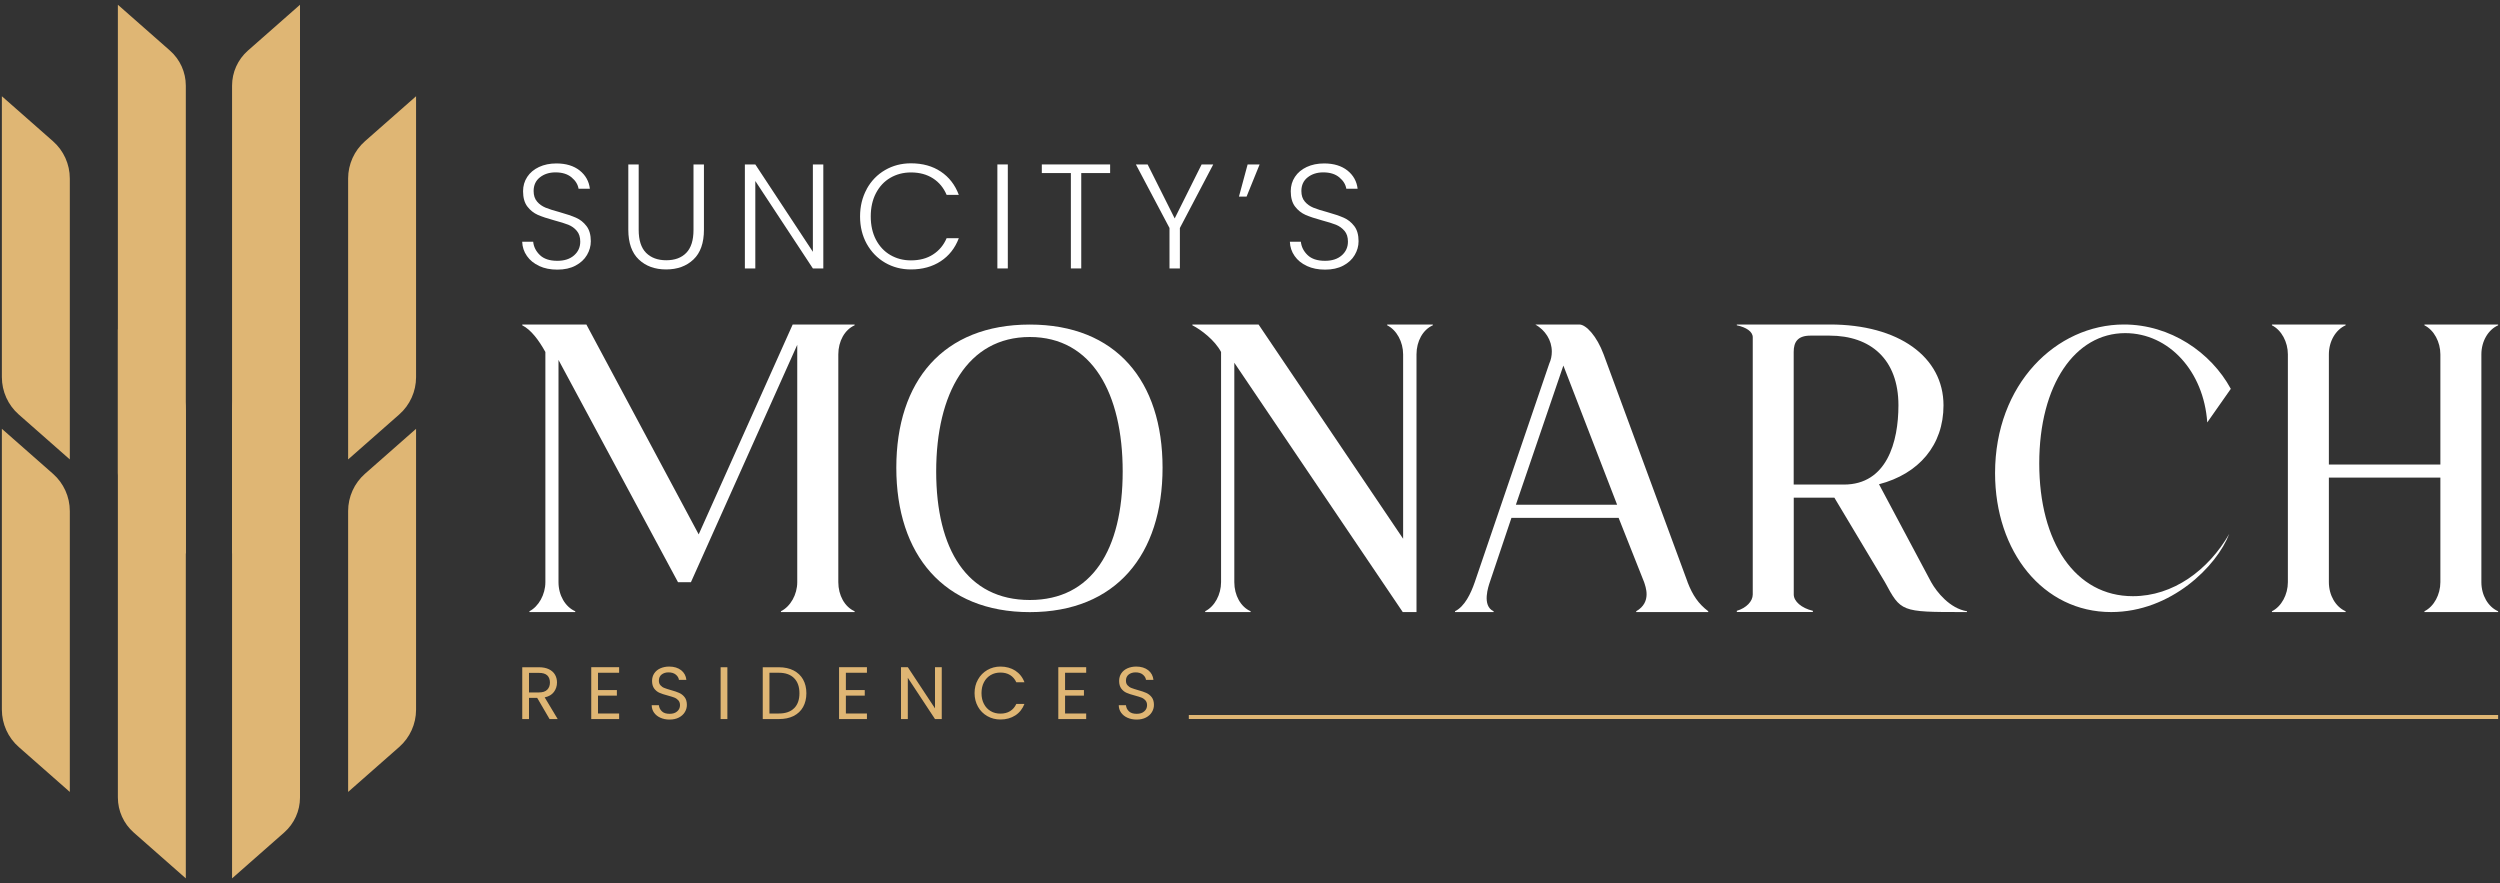
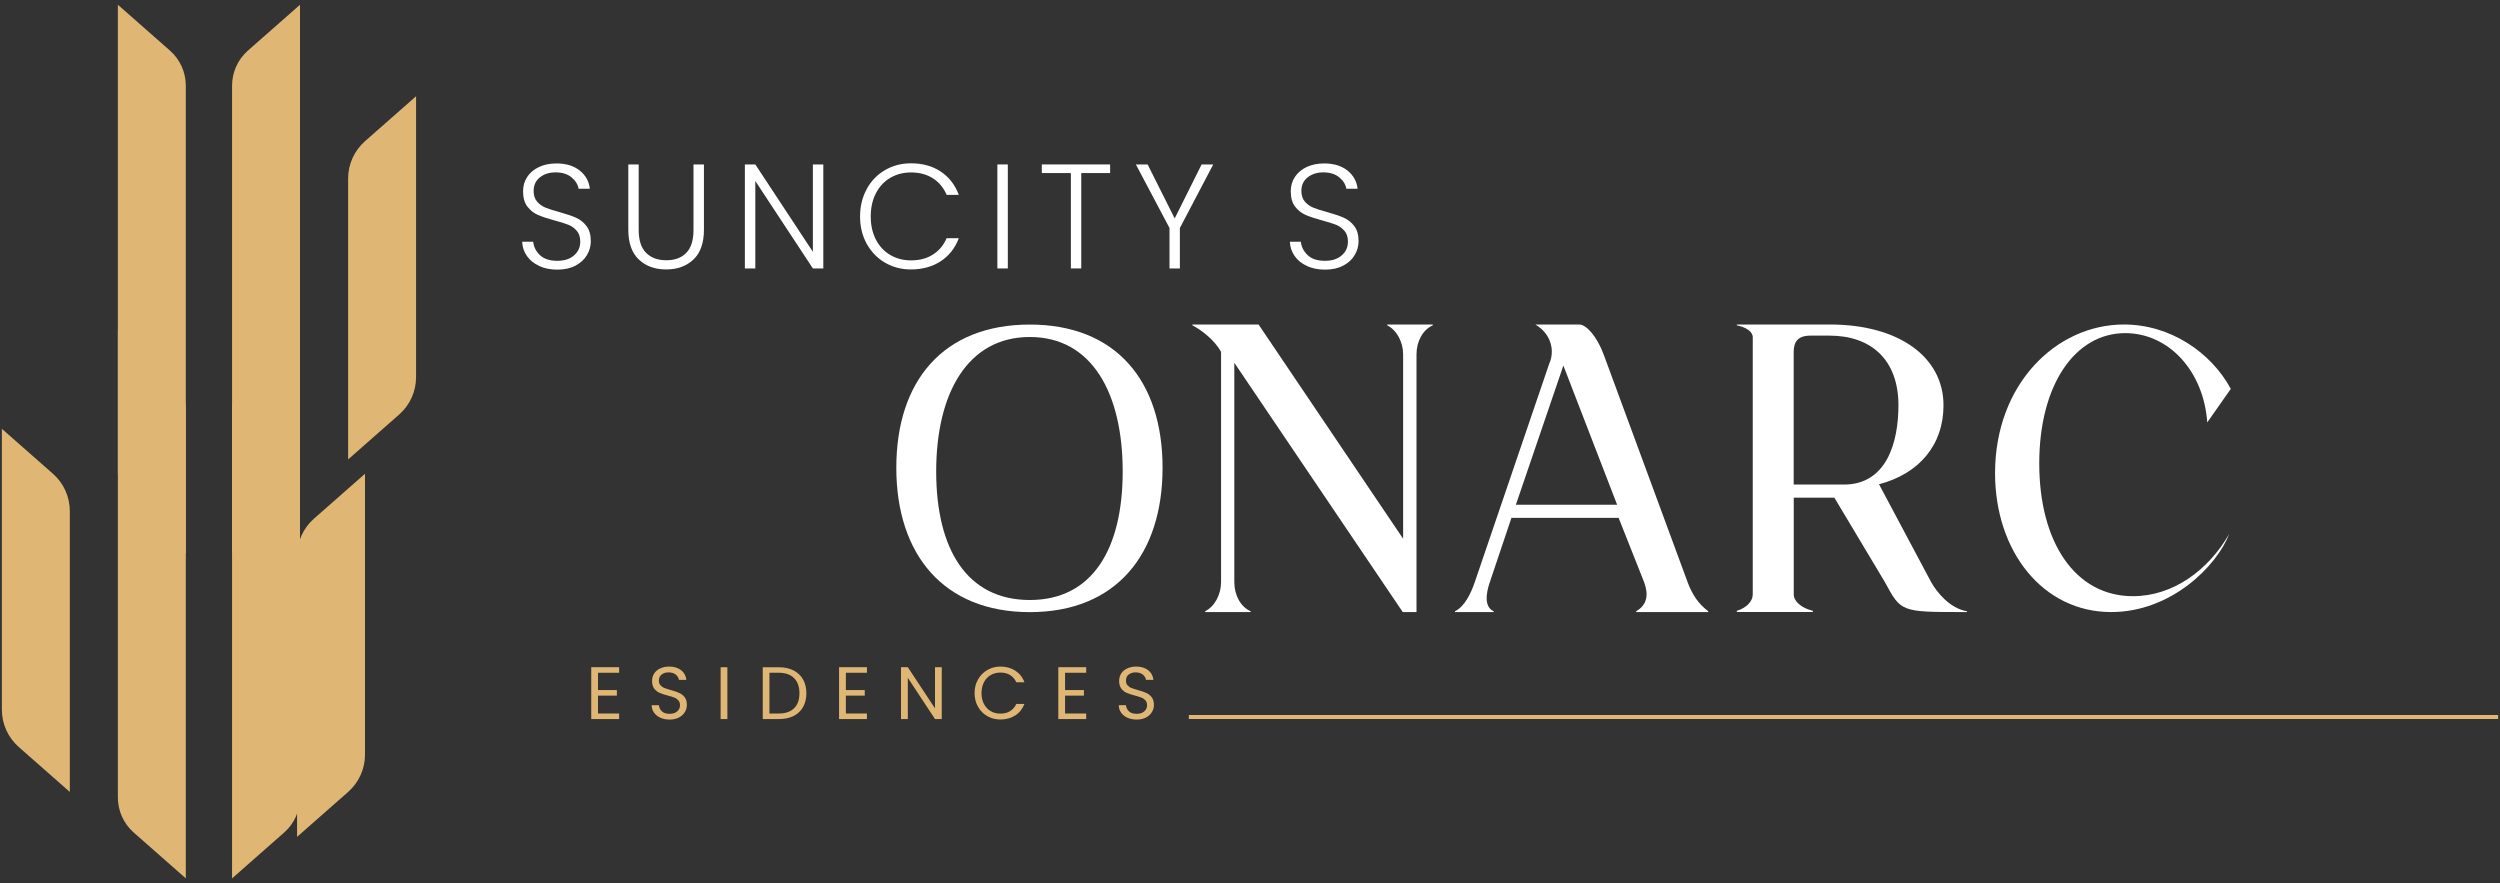
<svg xmlns="http://www.w3.org/2000/svg" id="Layer_1" version="1.1" viewBox="0 0 400 141.3">
  <rect x="0" y="0" width="400" height="141.3" fill="#333333" stroke="none" />
  <defs>
    <style>
      .st0 {
        fill: #fff;
      }

      .st1 {
        fill: #dfb674;
      }
    </style>
  </defs>
-   <path class="st1" d="M87.93,115.05l-1.98-3.39h-1.31v3.39h-1.08v-8.29h2.68c.63,0,1.16.11,1.59.32.43.21.76.5.97.87.21.36.32.78.32,1.25,0,.57-.17,1.07-.49,1.51-.33.44-.82.73-1.48.87l2.08,3.47s-1.3,0-1.3,0ZM84.64,110.79h1.59c.59,0,1.03-.14,1.32-.43s.44-.68.44-1.16-.15-.87-.43-1.14c-.29-.27-.73-.4-1.33-.4h-1.59v3.14h0Z" />
  <polygon class="st1" points="95.68 107.64 95.68 110.41 98.7 110.41 98.7 111.3 95.68 111.3 95.68 114.16 99.06 114.16 99.06 115.05 94.6 115.05 94.6 106.75 99.06 106.75 99.06 107.64 95.68 107.64" />
  <path class="st1" d="M105.67,114.84c-.43-.19-.77-.46-1.02-.81-.25-.34-.37-.74-.38-1.2h1.15c.04.39.2.72.48.98.28.27.69.4,1.23.4s.92-.13,1.22-.39.45-.59.45-.99c0-.32-.09-.57-.26-.77-.18-.2-.39-.35-.65-.45s-.62-.21-1.06-.33c-.55-.14-.99-.29-1.31-.43-.33-.14-.61-.37-.84-.67-.23-.31-.35-.72-.35-1.23,0-.45.11-.85.34-1.2.23-.35.55-.62.97-.81.42-.19.9-.29,1.43-.29.78,0,1.41.2,1.91.58.49.39.77.9.84,1.55h-1.19c-.04-.32-.21-.6-.5-.84s-.68-.36-1.17-.36c-.45,0-.82.12-1.11.35s-.43.56-.43.98c0,.3.08.55.26.74.17.19.38.34.63.43.25.1.6.21,1.05.34.55.15.99.3,1.32.45.33.15.62.37.86.68s.36.72.36,1.24c0,.4-.11.79-.32,1.14-.22.36-.53.65-.95.87s-.92.33-1.49.33-1.04-.1-1.47-.29" />
  <rect class="st1" x="115.3" y="106.76" width="1.08" height="8.29" />
  <path class="st1" d="M126.97,107.27c.66.34,1.17.82,1.52,1.44.35.63.53,1.36.53,2.21s-.18,1.58-.53,2.21c-.35.62-.86,1.1-1.52,1.43-.66.33-1.44.49-2.35.49h-2.58v-8.29h2.58c.9,0,1.69.17,2.35.51M127.07,113.31c.56-.57.84-1.36.84-2.39s-.28-1.84-.85-2.41c-.57-.58-1.38-.87-2.45-.87h-1.5v6.52h1.5c1.07,0,1.89-.28,2.45-.85" />
  <polygon class="st1" points="135.34 107.64 135.34 110.41 138.36 110.41 138.36 111.3 135.34 111.3 135.34 114.16 138.71 114.16 138.71 115.05 134.25 115.05 134.25 106.75 138.71 106.75 138.71 107.64 135.34 107.64" />
  <polygon class="st1" points="150.68 115.05 149.6 115.05 145.25 108.45 145.25 115.05 144.16 115.05 144.16 106.75 145.25 106.75 149.6 113.34 149.6 106.75 150.68 106.75 150.68 115.05" />
  <path class="st1" d="M156.48,108.72c.36-.65.86-1.15,1.49-1.52.63-.36,1.33-.55,2.1-.55.9,0,1.69.22,2.37.65.67.44,1.17,1.05,1.47,1.86h-1.3c-.23-.5-.56-.88-.99-1.15-.43-.27-.95-.4-1.55-.4s-1.1.13-1.56.4c-.46.27-.82.65-1.08,1.15-.26.49-.39,1.08-.39,1.74s.13,1.24.39,1.73c.26.5.62.88,1.08,1.15.46.27.98.4,1.56.4s1.12-.13,1.55-.4c.43-.27.76-.65.99-1.15h1.3c-.31.79-.8,1.41-1.47,1.84-.67.43-1.46.65-2.37.65-.77,0-1.47-.18-2.1-.54s-1.13-.86-1.49-1.5-.55-1.37-.55-2.18.18-1.54.55-2.18" />
  <polygon class="st1" points="170.41 107.64 170.41 110.41 173.43 110.41 173.43 111.3 170.41 111.3 170.41 114.16 173.79 114.16 173.79 115.05 169.33 115.05 169.33 106.75 173.79 106.75 173.79 107.64 170.41 107.64" />
  <path class="st1" d="M180.4,114.84c-.43-.19-.77-.46-1.02-.81-.25-.34-.37-.74-.38-1.2h1.15c.04.39.2.72.48.98.28.27.69.4,1.23.4s.92-.13,1.22-.39.45-.59.45-.99c0-.32-.09-.57-.26-.77-.18-.2-.39-.35-.65-.45s-.62-.21-1.06-.33c-.55-.14-.99-.29-1.31-.43-.33-.14-.61-.37-.84-.67-.23-.31-.35-.72-.35-1.23,0-.45.11-.85.34-1.2s.55-.62.97-.81c.42-.19.9-.29,1.43-.29.78,0,1.41.2,1.91.58.49.39.77.9.84,1.55h-1.19c-.04-.32-.21-.6-.5-.84s-.68-.36-1.17-.36c-.45,0-.82.12-1.11.35s-.43.56-.43.98c0,.3.08.55.26.74.17.19.38.34.63.43.25.1.6.21,1.05.34.55.15.99.3,1.32.45.33.15.62.37.86.68s.36.72.36,1.24c0,.4-.11.79-.32,1.14-.22.36-.53.65-.95.87s-.92.33-1.49.33-1.04-.1-1.47-.29" />
-   <path class="st0" d="M84.71,97.8c1.47-.76,2.55-2.68,2.55-4.65v-36.83c-1.02-1.85-2.29-3.57-3.7-4.27v-.13h10.26l17.97,33.58,15.04-33.58h9.91v.13c-1.59.7-2.61,2.55-2.61,4.65v36.45c0,2.1,1.02,3.95,2.61,4.65v.13h-11.79v-.13c1.53-.76,2.61-2.68,2.61-4.65v-37.98l-17.01,37.98h-2.07l-19.12-35.56v35.56c0,2.1,1.08,3.95,2.68,4.65v.13h-7.33v-.13Z" />
  <path class="st0" d="M164.77,51.93c13.81,0,21.24,9.04,21.24,22.91s-7.43,23.1-21.24,23.1-21.36-9.23-21.36-23.1,7.49-22.91,21.36-22.91M164.77,96c9.97,0,14.86-8.1,14.86-20.57s-4.89-21.51-14.86-21.51-14.98,9.03-14.98,21.51,4.95,20.57,14.98,20.57" />
  <path class="st0" d="M192.82,97.8c1.53-.76,2.55-2.68,2.55-4.65v-36.83c-.96-1.85-3.19-3.57-4.59-4.27v-.13h10.59l23.13,34.28v-29.5c0-1.98-1.02-3.89-2.55-4.65v-.13h7.3v.13c-1.59.7-2.61,2.55-2.61,4.65v41.23h-2.2l-26.95-39.89v35.11c0,2.1,1.02,3.95,2.61,4.65v.13h-7.27v-.13h-.01Z" />
  <path class="st0" d="M270.02,93.15l-13.44-36.45c-1.09-2.93-2.81-4.78-3.89-4.78h-7.04c1.58.9,2.64,2.5,2.64,4.34,0,.68-.14,1.33-.41,1.92l-11.92,34.97c-.64,1.85-1.62,3.89-3.16,4.65v.13h6.18v-.13c-1.94-.88-.8-4.08-.61-4.65l3.46-10.29h17.15l4.08,10.29c.19.64,1.28,3.19-1.27,4.65v.13h11.53v-.13c-1.59-1.21-2.49-2.55-3.31-4.65M242.54,80.76l7.6-22.27,8.6,22.27h-16.2Z" />
  <path class="st0" d="M314.71,97.93h-.76c-9.81,0-9.81-.06-12.36-4.78l-8.09-13.52h-6.5v15.49c0,1.08,1.21,2.17,3.06,2.61v.19h-12.17v-.19c1.53-.45,2.55-1.53,2.55-2.61v-41.16c0-.89-1.02-1.59-2.55-1.91v-.13h14.91c10.96,0,18.16,5.16,18.16,12.94,0,6.37-3.95,10.96-10.32,12.62l8.35,15.67c.89,1.59,2.99,4.21,5.73,4.65v.13h-.01ZM303.75,64.86c0-7.39-4.46-11.16-11.02-11.16h-3.06c-2.04,0-2.68,1.02-2.68,2.61v21.22h8.03c6.88,0,8.73-6.82,8.73-12.68" />
  <path class="st0" d="M356.94,62.2l-3.78,5.39c-.56-8.17-6.13-14.29-13.13-14.29-7.99,0-13.75,8.22-13.75,20.85s5.76,21.24,14.98,21.24c6.44,0,12.07-4.15,15.42-9.97-1.98,5.14-9.29,12.51-18.89,12.51-10.9,0-18.58-9.66-18.58-22.23,0-14.24,9.78-23.78,20.62-23.78,7.43,0,13.93,4.46,17.09,10.28" />
-   <path class="st0" d="M363.51,97.8c1.53-.76,2.55-2.68,2.55-4.65v-36.45c0-1.98-1.02-3.89-2.55-4.65v-.13h11.79v.13c-1.59.7-2.68,2.55-2.68,4.65v17.62h17.84v-17.62c0-1.98-1.02-3.89-2.55-4.65v-.13h11.79v.13c-1.59.7-2.68,2.55-2.68,4.65v36.45c0,2.1,1.08,3.95,2.68,4.65v.13h-11.79v-.13c1.53-.76,2.55-2.68,2.55-4.65v-16.73h-17.84v16.73c0,2.1,1.08,3.95,2.68,4.65v.13h-11.79s0-.13,0-.13Z" />
  <path class="st1" d="M37.13,140.54l8.34-7.34c1.61-1.42,2.53-3.46,2.53-5.6V52.69l-8.34,7.34c-1.61,1.42-2.53,3.46-2.53,5.6v74.91h0Z" />
-   <path class="st1" d="M55.7,126.71l8.17-7.19c1.72-1.51,2.7-3.69,2.7-5.97v-44.94l-8.17,7.19c-1.72,1.51-2.7,3.69-2.7,5.97,0,0,0,44.94,0,44.94Z" />
+   <path class="st1" d="M55.7,126.71c1.72-1.51,2.7-3.69,2.7-5.97v-44.94l-8.17,7.19c-1.72,1.51-2.7,3.69-2.7,5.97,0,0,0,44.94,0,44.94Z" />
  <path class="st1" d="M29.73,140.54l-8.34-7.34c-1.61-1.42-2.53-3.46-2.53-5.6V52.69l8.34,7.34c1.61,1.42,2.53,3.46,2.53,5.6v74.91h0Z" />
  <path class="st1" d="M11.17,126.71l-8.17-7.19c-1.72-1.51-2.7-3.69-2.7-5.97v-44.94l8.17,7.19c1.72,1.51,2.7,3.69,2.7,5.97,0,0,0,44.94,0,44.94Z" />
  <path class="st1" d="M37.13,88.61l8.34-7.34c1.61-1.42,2.53-3.46,2.53-5.6V.76l-8.34,7.34c-1.61,1.42-2.53,3.46-2.53,5.6v74.91Z" />
  <path class="st1" d="M55.7,73.51l8.17-7.19c1.72-1.51,2.7-3.69,2.7-5.97V15.4l-8.17,7.19c-1.72,1.51-2.7,3.69-2.7,5.97v44.94h0Z" />
  <path class="st1" d="M29.73,88.61l-8.34-7.34c-1.61-1.42-2.53-3.46-2.53-5.6V.76l8.34,7.34c1.61,1.42,2.53,3.46,2.53,5.6v74.91Z" />
-   <path class="st1" d="M11.17,73.51l-8.17-7.19c-1.72-1.51-2.7-3.69-2.7-5.97V15.4l8.17,7.19c1.72,1.51,2.7,3.69,2.7,5.97v44.94h0Z" />
  <rect class="st1" x="190.21" y="114.4" width="209.49" height=".64" />
  <path class="st0" d="M86.27,42.55c-.83-.38-1.49-.91-1.96-1.59-.48-.68-.73-1.44-.76-2.28h1.76c.08.81.44,1.52,1.07,2.13s1.56.92,2.79.92c1.13,0,2.02-.29,2.68-.87.66-.58.99-1.31.99-2.2,0-.71-.18-1.29-.55-1.72-.36-.44-.82-.76-1.36-.98-.54-.21-1.29-.45-2.24-.7-1.11-.3-1.99-.6-2.64-.88-.65-.29-1.21-.73-1.67-1.33-.46-.6-.69-1.42-.69-2.45,0-.86.22-1.62.67-2.3.44-.67,1.07-1.2,1.88-1.58s1.74-.57,2.78-.57c1.54,0,2.78.38,3.73,1.13.94.75,1.49,1.73,1.63,2.92h-1.81c-.11-.68-.48-1.29-1.12-1.82-.63-.53-1.49-.8-2.57-.8-1,0-1.83.27-2.5.8-.67.53-1,1.26-1,2.18,0,.7.18,1.26.55,1.69.36.43.82.75,1.37.98.55.22,1.29.46,2.23.71,1.08.3,1.95.6,2.62.89.67.29,1.23.74,1.69,1.34s.69,1.41.69,2.43c0,.78-.21,1.52-.62,2.21-.41.7-1.02,1.26-1.83,1.69-.81.43-1.78.64-2.9.64s-2.06-.19-2.89-.57" />
  <path class="st0" d="M102.19,26.31v10.47c0,1.65.39,2.87,1.18,3.67.79.79,1.86,1.19,3.23,1.19s2.43-.39,3.2-1.18,1.16-2.01,1.16-3.68v-10.47h1.67v10.45c0,2.11-.56,3.7-1.68,4.76s-2.57,1.59-4.37,1.59-3.25-.53-4.37-1.59-1.68-2.65-1.68-4.76v-10.45h1.67,0Z" />
  <polygon class="st0" points="131.73 42.95 130.06 42.95 120.85 28.96 120.85 42.95 119.18 42.95 119.18 26.31 120.85 26.31 130.06 40.29 130.06 26.31 131.73 26.31 131.73 42.95" />
  <path class="st0" d="M138.68,30.23c.71-1.29,1.69-2.3,2.93-3.02,1.24-.72,2.62-1.08,4.14-1.08,1.86,0,3.45.44,4.77,1.32s2.29,2.12,2.89,3.73h-1.95c-.48-1.13-1.2-2.01-2.18-2.64s-2.15-.95-3.53-.95c-1.22,0-2.32.29-3.3.86s-1.74,1.39-2.3,2.46c-.56,1.07-.83,2.31-.83,3.73s.28,2.65.83,3.71c.56,1.06,1.32,1.88,2.3,2.45s2.07.86,3.3.86c1.38,0,2.56-.31,3.53-.94.98-.63,1.7-1.49,2.18-2.61h1.95c-.6,1.59-1.57,2.82-2.9,3.69-1.33.87-2.92,1.31-4.76,1.31-1.52,0-2.9-.36-4.14-1.08s-2.21-1.73-2.93-3.01c-.71-1.29-1.07-2.74-1.07-4.38s.36-3.1,1.07-4.39" />
  <rect class="st0" x="159.58" y="26.31" width="1.67" height="16.64" />
  <polygon class="st0" points="177.62 26.31 177.62 27.69 173 27.69 173 42.95 171.34 42.95 171.34 27.69 166.69 27.69 166.69 26.31 177.62 26.31" />
  <polygon class="st0" points="194.12 26.31 188.78 36.48 188.78 42.95 187.12 42.95 187.12 36.48 181.74 26.31 183.62 26.31 187.95 34.95 192.26 26.31 194.12 26.31" />
-   <polygon class="st0" points="199.62 26.31 201.54 26.31 199.45 31.46 198.23 31.46 199.62 26.31" />
  <path class="st0" d="M209.1,42.55c-.83-.38-1.49-.91-1.96-1.59-.48-.68-.73-1.44-.76-2.28h1.76c.08.81.44,1.52,1.07,2.13s1.56.92,2.79.92c1.13,0,2.02-.29,2.68-.87.66-.58.99-1.31.99-2.2,0-.71-.18-1.29-.55-1.72s-.82-.76-1.36-.98c-.54-.21-1.29-.45-2.24-.7-1.11-.3-1.99-.6-2.64-.88-.65-.29-1.21-.73-1.67-1.33-.46-.6-.69-1.42-.69-2.45,0-.86.22-1.62.67-2.3s1.07-1.2,1.88-1.58,1.74-.57,2.79-.57c1.54,0,2.78.38,3.73,1.13.94.75,1.49,1.73,1.63,2.92h-1.81c-.11-.68-.48-1.29-1.12-1.82-.63-.53-1.49-.8-2.57-.8-1,0-1.83.27-2.5.8-.67.53-1,1.26-1,2.18,0,.7.18,1.26.55,1.69.36.43.82.75,1.37.98.55.22,1.29.46,2.23.71,1.08.3,1.95.6,2.62.89s1.23.74,1.69,1.34.69,1.41.69,2.43c0,.78-.21,1.52-.62,2.21-.41.7-1.02,1.26-1.83,1.69s-1.78.64-2.9.64-2.06-.19-2.89-.57" />
</svg>